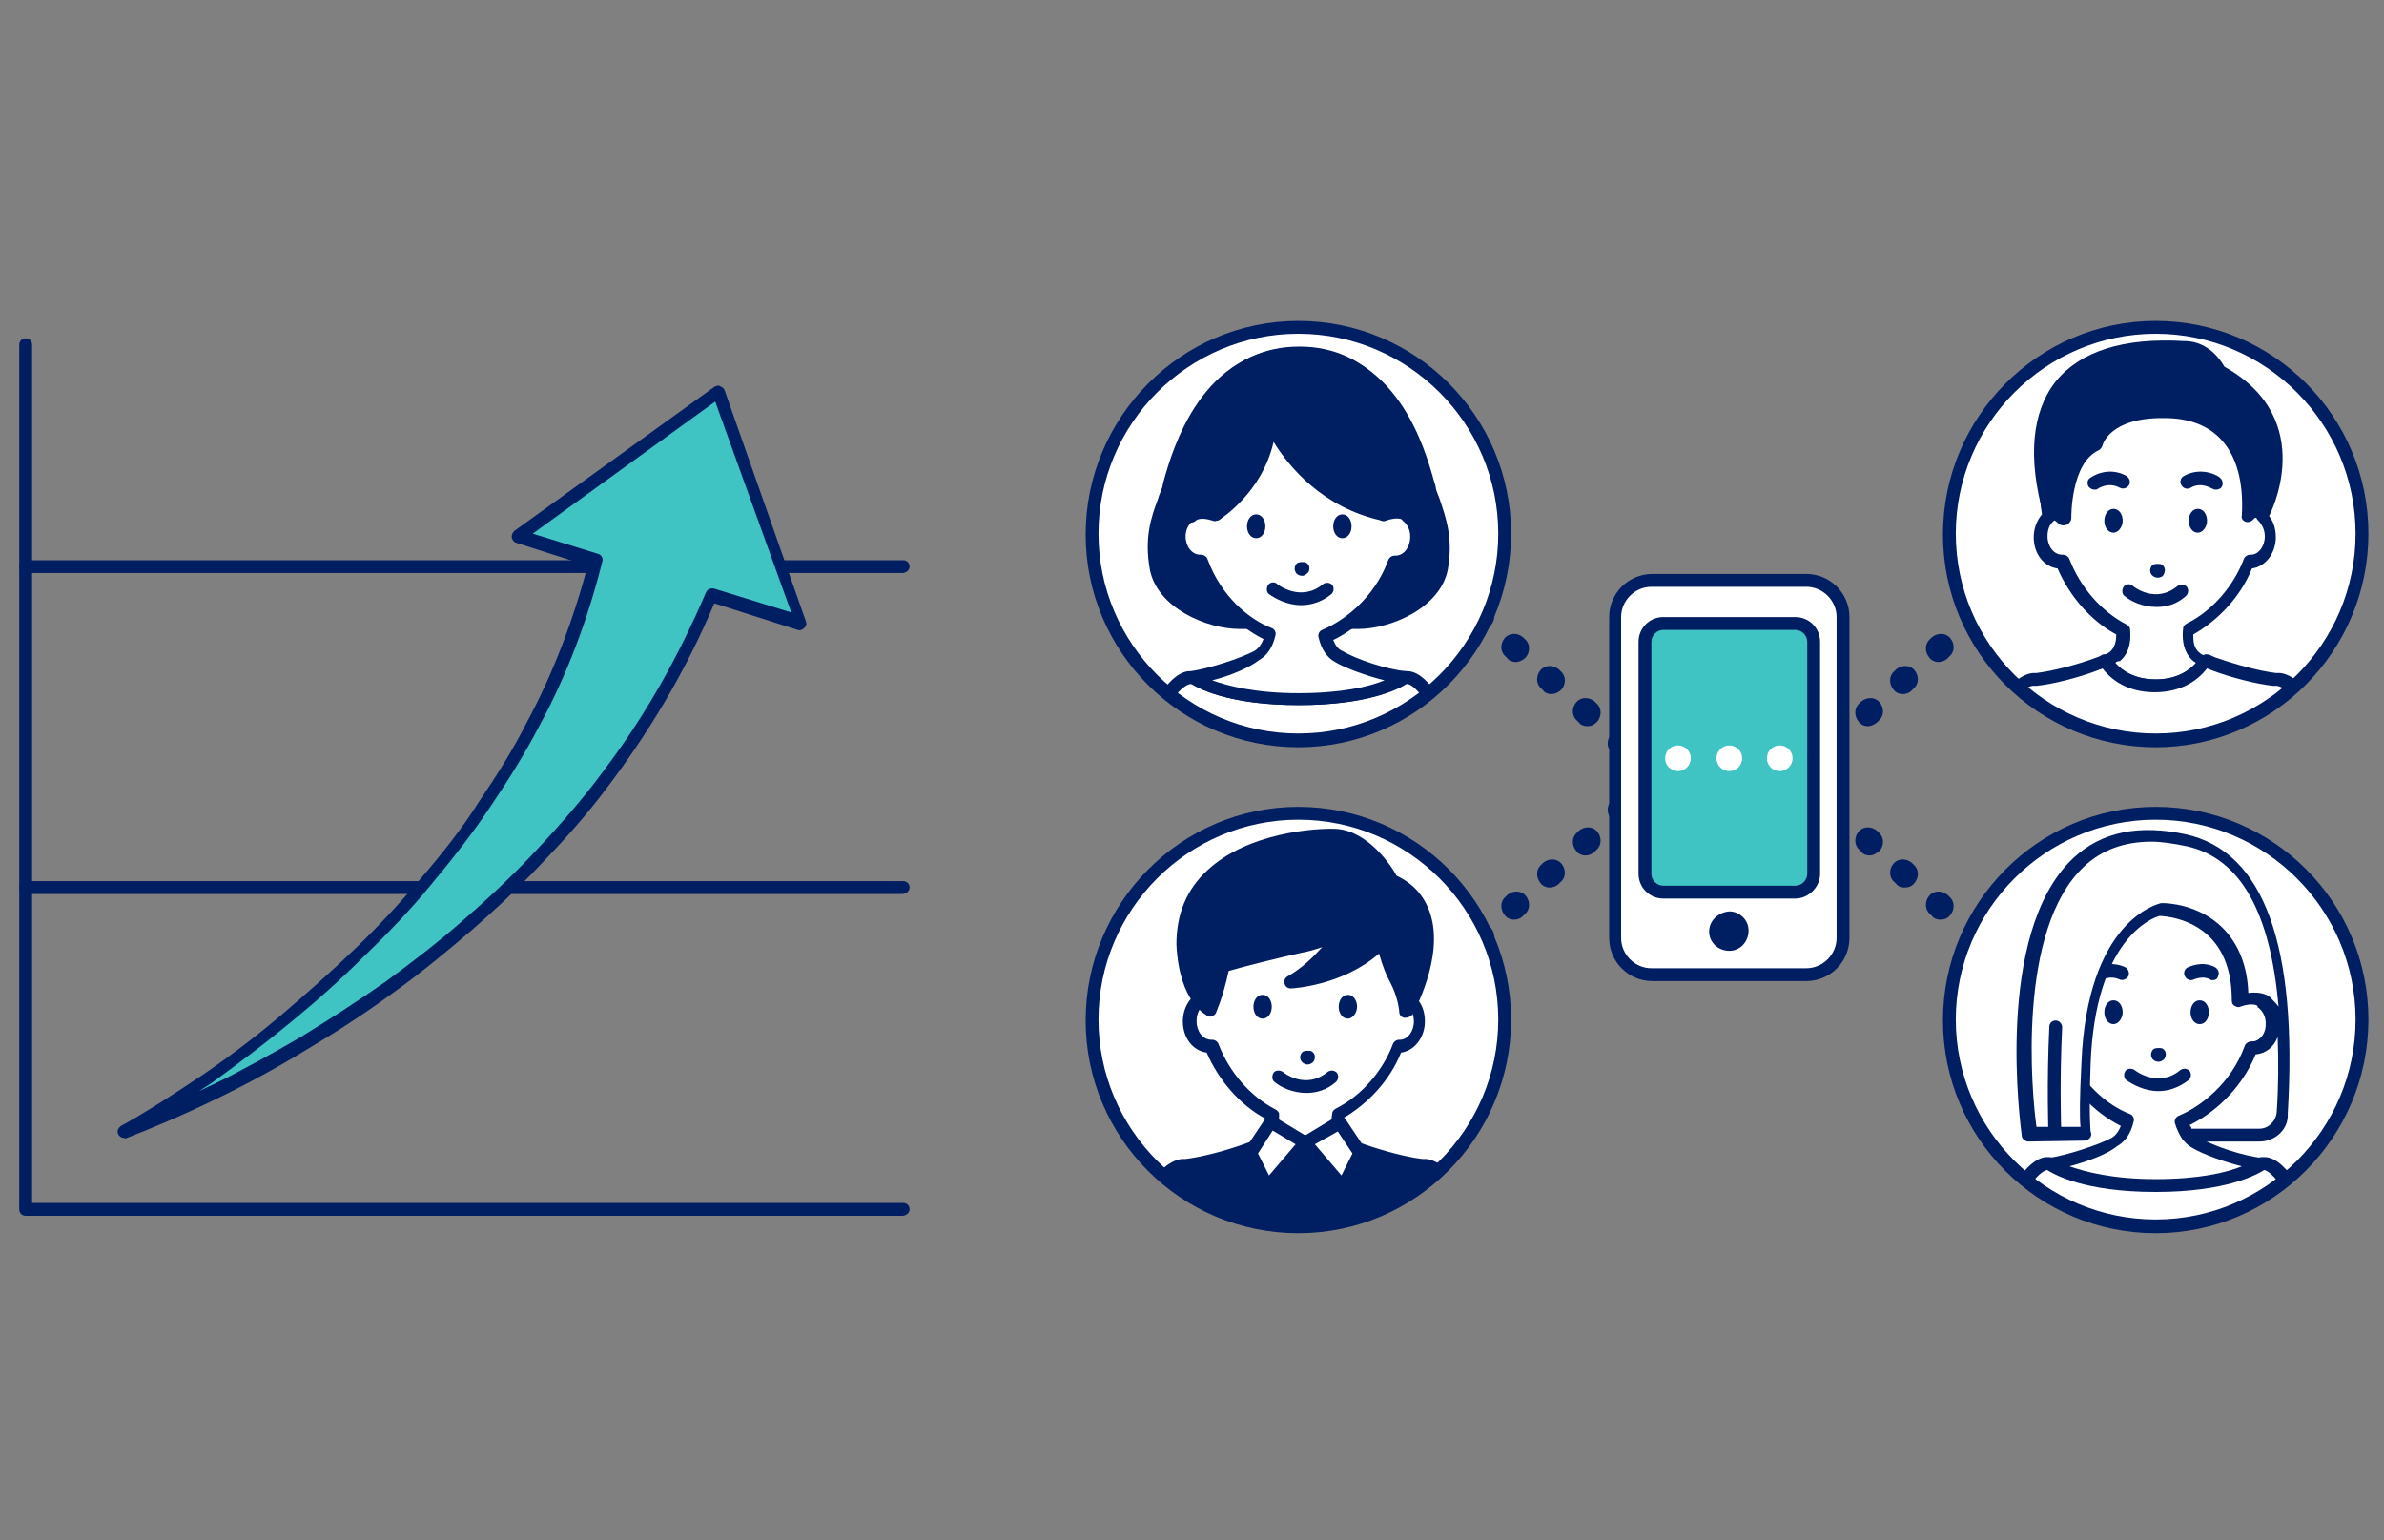
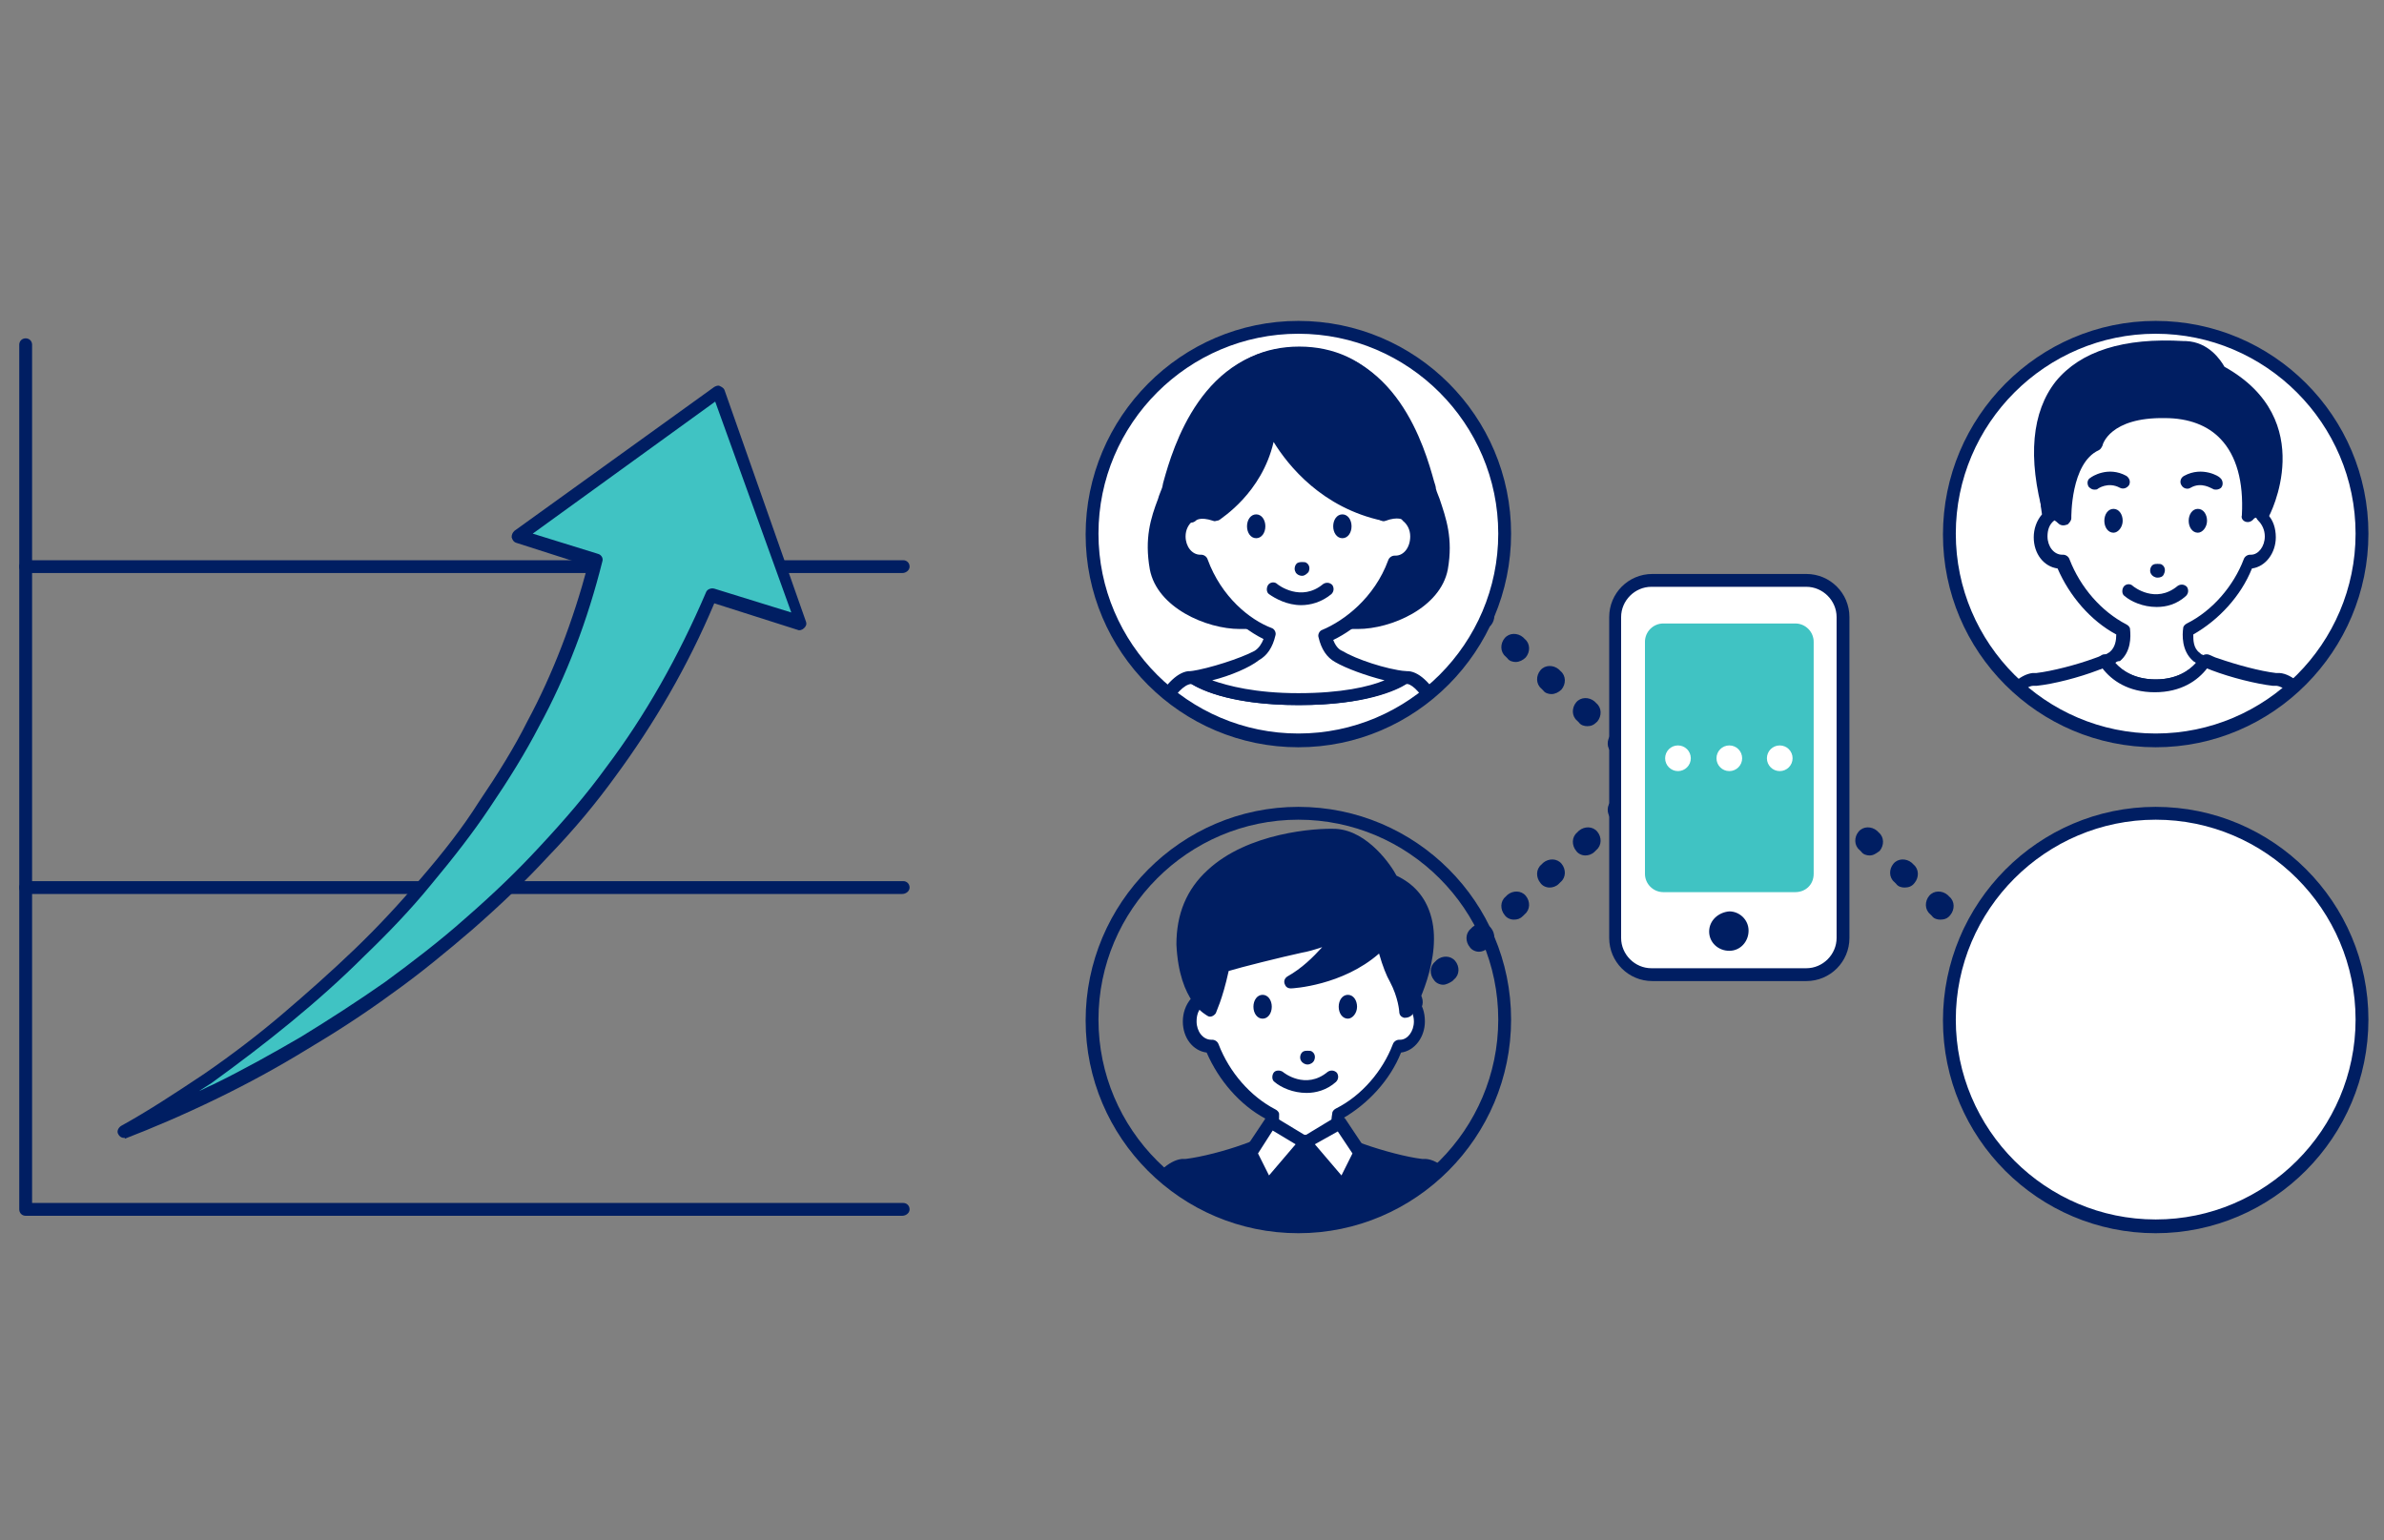
<svg xmlns="http://www.w3.org/2000/svg" xmlns:xlink="http://www.w3.org/1999/xlink" version="1.1" id="レイヤー_1" x="0px" y="0px" viewBox="0 0 260 168" style="enable-background:new 0 0 260 168;" xml:space="preserve">
  <rect x="0" y="0" width="260" height="168" fill="#808080" stroke="none" />
  <style type="text/css">
	.st0{fill:#001E62;}
	.st1{fill:#40C3C3;}
	.st2{fill:#FFFFFF;}
	.st3{clip-path:url(#SVGID_00000029041896607830803130000017238337021511212682_);}
	.st4{clip-path:url(#SVGID_00000005254793556935438910000016675047498051592085_);}
	.st5{clip-path:url(#SVGID_00000014602770717768869120000011874125014914861731_);}
	.st6{clip-path:url(#SVGID_00000134971439684305411470000013961952274302002575_);}
</style>
  <g>
    <g>
      <path class="st0" d="M98.4,132.6H2.8c-0.4,0-0.7-0.3-0.7-0.7V37.6c0-0.4,0.3-0.7,0.7-0.7s0.7,0.3,0.7,0.7v93.6h95    c0.4,0,0.7,0.3,0.7,0.7S98.8,132.6,98.4,132.6z" />
      <path class="st0" d="M98.4,62.5H2.8c-0.4,0-0.7-0.3-0.7-0.7s0.3-0.7,0.7-0.7h95.7c0.4,0,0.7,0.3,0.7,0.7S98.8,62.5,98.4,62.5z" />
      <path class="st0" d="M98.4,97.5H2.8c-0.4,0-0.7-0.3-0.7-0.7s0.3-0.7,0.7-0.7h95.7c0.4,0,0.7,0.3,0.7,0.7S98.8,97.5,98.4,97.5z" />
      <g>
        <path class="st1" d="M87.3,68l-8.9-25.3L56.6,58.4l8.5,2.6c-1.5,6.1-3.8,12.1-6.8,17.8c-1.6,3-3.4,6-5.4,8.9     c-1.9,2.9-4.1,5.7-6.4,8.3c-2.3,2.7-4.7,5.3-7.2,7.8c-2.5,2.5-5.2,4.9-8,7.2c-2.8,2.3-5.6,4.5-8.6,6.5c-3,2.1-6,4-9.2,5.8     c3.4-1.2,6.7-2.7,10-4.4c3.3-1.6,6.5-3.4,9.6-5.3c3.2-1.9,6.2-3.9,9.2-6.1c3-2.2,5.9-4.5,8.7-6.9c2.8-2.5,5.5-5,8.1-7.8     c2.6-2.8,5-5.7,7.3-8.7c4.4-5.8,8-12.3,10.9-19.2L87.3,68z" />
        <path class="st0" d="M13.5,124.1c-0.3,0-0.5-0.2-0.6-0.4c-0.2-0.3,0-0.7,0.3-0.9c2.9-1.6,5.8-3.5,9.1-5.7c2.9-2,5.8-4.2,8.5-6.5     c2.7-2.3,5.4-4.7,7.9-7.1c2.6-2.5,5-5.1,7.2-7.7c2.5-2.9,4.6-5.6,6.3-8.3c2.1-3.1,3.9-6,5.3-8.8c2.8-5.2,5-11,6.6-17l-7.8-2.5     c-0.3-0.1-0.4-0.3-0.5-0.6c0-0.3,0.1-0.5,0.3-0.7l21.8-15.7c0.2-0.1,0.4-0.2,0.6-0.1c0.2,0.1,0.4,0.2,0.5,0.4l8.9,25.3     c0.1,0.3,0,0.5-0.2,0.7s-0.5,0.3-0.7,0.2l-9.1-2.9C75,72.7,71.3,79,67.1,84.7c-2.1,2.9-4.5,5.8-7.4,8.8c-2.4,2.6-5,5.1-8.2,7.9     c-2.8,2.4-5.7,4.8-8.8,7c-3,2.2-6.1,4.2-9.3,6.1c-3.1,1.9-6.4,3.7-9.7,5.3c-3.7,1.8-7,3.2-10.1,4.4     C13.7,124.1,13.6,124.1,13.5,124.1z M58.1,58.2l7.1,2.2c0.4,0.1,0.6,0.5,0.5,0.8c-1.6,6.4-3.9,12.5-6.9,18     c-1.5,2.9-3.3,5.8-5.4,8.9c-1.8,2.7-3.9,5.4-6.4,8.4c-2.2,2.7-4.7,5.3-7.3,7.8c-2.5,2.5-5.2,4.9-8,7.2c-2.8,2.3-5.7,4.5-8.6,6.6     c-0.5,0.3-0.9,0.6-1.4,0.9c0.5-0.2,1-0.5,1.5-0.7c3.3-1.6,6.5-3.4,9.6-5.2c3.1-1.9,6.2-3.9,9.2-6c3-2.2,6-4.5,8.7-6.9     c3.1-2.7,5.7-5.2,8.1-7.8c2.8-3,5.2-5.8,7.3-8.7c4.3-5.7,7.9-12.1,10.9-19.1c0.1-0.3,0.5-0.5,0.9-0.4l8.4,2.6L78,43.8L58.1,58.2z     " />
      </g>
    </g>
    <g>
      <g>
        <g>
          <path class="st0" d="M153.6,110.8c-0.4,0-0.8-0.2-1-0.5c-0.5-0.6-0.5-1.5,0.1-2l0.1-0.1c0.6-0.5,1.5-0.5,2,0.1      c0.5,0.6,0.5,1.5-0.1,2l-0.1,0.1C154.3,110.7,154,110.8,153.6,110.8z" />
          <path class="st0" d="M157.4,107.4c-0.4,0-0.8-0.2-1-0.5c-0.5-0.6-0.5-1.5,0.1-2l0.2-0.2c0.6-0.5,1.5-0.5,2,0.1      c0.5,0.6,0.5,1.5-0.1,2l-0.2,0.2C158.1,107.2,157.7,107.4,157.4,107.4z M161.3,103.8c-0.4,0-0.8-0.2-1-0.5      c-0.5-0.6-0.5-1.5,0.1-2l0.2-0.2c0.6-0.5,1.5-0.5,2,0.1c0.5,0.6,0.5,1.5-0.1,2l-0.2,0.2C161.9,103.7,161.6,103.8,161.3,103.8z       M165.1,100.3c-0.4,0-0.8-0.2-1-0.5c-0.5-0.6-0.5-1.5,0.1-2l0.2-0.2c0.6-0.5,1.5-0.5,2,0.1c0.5,0.6,0.5,1.5-0.1,2l-0.2,0.2      C165.8,100.2,165.5,100.3,165.1,100.3z M169,96.8c-0.4,0-0.8-0.2-1-0.5c-0.5-0.6-0.5-1.5,0.1-2l0.2-0.2c0.6-0.5,1.5-0.5,2,0.1      c0.5,0.6,0.5,1.5-0.1,2l-0.2,0.2C169.7,96.7,169.3,96.8,169,96.8z M172.9,93.3c-0.4,0-0.8-0.2-1-0.5c-0.5-0.6-0.5-1.5,0.1-2      l0.2-0.2c0.6-0.5,1.5-0.5,2,0.1c0.5,0.6,0.5,1.5-0.1,2l-0.2,0.2C173.6,93.2,173.2,93.3,172.9,93.3z M176.7,89.8      c-0.4,0-0.8-0.2-1-0.5c-0.5-0.6-0.5-1.5,0.1-2l0.2-0.2c0.6-0.5,1.5-0.5,2,0.1c0.5,0.6,0.5,1.5-0.1,2l-0.2,0.2      C177.4,89.7,177.1,89.8,176.7,89.8z" />
          <path class="st0" d="M180.6,86.3c-0.4,0-0.8-0.2-1-0.5c-0.3-0.3-0.4-0.7-0.4-1c0-0.4,0.1-0.7,0.4-1c0.5-0.6,1.4-0.6,2-0.1      l0.1,0.1c0.3,0.3,0.5,0.6,0.5,1s-0.2,0.8-0.5,1l-0.1,0.1C181.3,86.1,180.9,86.3,180.6,86.3z" />
          <path class="st0" d="M176.9,82.7c-0.3,0-0.7-0.1-0.9-0.4l-0.2-0.2c-0.6-0.5-0.6-1.4-0.1-2c0.5-0.6,1.4-0.6,2-0.1l0.2,0.2      c0.6,0.5,0.6,1.4,0.1,2C177.7,82.6,177.3,82.7,176.9,82.7z M173.1,79.2c-0.3,0-0.7-0.1-0.9-0.4l-0.2-0.2c-0.6-0.5-0.6-1.4-0.1-2      c0.5-0.6,1.4-0.6,2-0.1l0.2,0.2c0.6,0.5,0.6,1.4,0.1,2C173.8,79.1,173.5,79.2,173.1,79.2z M169.2,75.7c-0.3,0-0.7-0.1-0.9-0.4      l-0.2-0.2c-0.6-0.5-0.6-1.4-0.1-2c0.5-0.6,1.4-0.6,2-0.1l0.2,0.2c0.6,0.5,0.6,1.4,0.1,2C170,75.5,169.6,75.7,169.2,75.7z       M165.3,72.2c-0.3,0-0.7-0.1-0.9-0.4l-0.2-0.2c-0.6-0.5-0.6-1.4-0.1-2c0.5-0.6,1.4-0.6,2-0.1l0.2,0.2c0.6,0.5,0.6,1.4,0.1,2      C166.1,72,165.7,72.2,165.3,72.2z M161.5,68.7c-0.3,0-0.7-0.1-0.9-0.4l-0.2-0.2c-0.6-0.5-0.6-1.4-0.1-2c0.5-0.6,1.4-0.6,2-0.1      l0.2,0.2c0.6,0.5,0.6,1.4,0.1,2C162.2,68.5,161.9,68.7,161.5,68.7z M157.6,65.1c-0.3,0-0.7-0.1-0.9-0.4l-0.2-0.2      c-0.6-0.5-0.6-1.4-0.1-2c0.5-0.6,1.4-0.6,2-0.1l0.2,0.2c0.6,0.5,0.6,1.4,0.1,2C158.4,65,158,65.1,157.6,65.1z" />
          <path class="st0" d="M153.7,61.6c-0.3,0-0.7-0.1-0.9-0.4l-0.1-0.1c-0.6-0.5-0.6-1.4-0.1-2c0.5-0.6,1.4-0.6,2-0.1l0.1,0.1      c0.6,0.5,0.6,1.4,0.1,2C154.5,61.5,154.1,61.6,153.7,61.6z" />
        </g>
        <g>
          <path class="st0" d="M223.1,110.8c-0.3,0-0.7-0.1-0.9-0.4l-0.1-0.1c-0.6-0.5-0.6-1.4-0.1-2c0.5-0.6,1.4-0.6,2-0.1l0.1,0.1      c0.6,0.5,0.6,1.4,0.1,2C223.9,110.6,223.5,110.8,223.1,110.8z" />
          <path class="st0" d="M219.3,107.4c-0.3,0-0.7-0.1-0.9-0.4l-0.2-0.2c-0.6-0.5-0.6-1.4-0.1-2c0.5-0.6,1.4-0.6,2-0.1l0.2,0.2      c0.6,0.5,0.6,1.4,0.1,2C220.1,107.2,219.7,107.4,219.3,107.4z M215.5,103.8c-0.3,0-0.7-0.1-0.9-0.4l-0.2-0.2      c-0.6-0.5-0.6-1.4-0.1-2c0.5-0.6,1.4-0.6,2-0.1l0.2,0.2c0.6,0.5,0.6,1.4,0.1,2C216.2,103.7,215.9,103.8,215.5,103.8z       M211.6,100.3c-0.3,0-0.7-0.1-0.9-0.4l-0.2-0.2c-0.6-0.5-0.6-1.4-0.1-2c0.5-0.6,1.4-0.6,2-0.1l0.2,0.2c0.6,0.5,0.6,1.4,0.1,2      C212.4,100.2,212,100.3,211.6,100.3z M207.7,96.8c-0.3,0-0.7-0.1-0.9-0.4l-0.2-0.2c-0.6-0.5-0.6-1.4-0.1-2      c0.5-0.6,1.4-0.6,2-0.1l0.2,0.2c0.6,0.5,0.6,1.4,0.1,2C208.5,96.7,208.1,96.8,207.7,96.8z M203.9,93.3c-0.3,0-0.7-0.1-0.9-0.4      l-0.2-0.2c-0.6-0.5-0.6-1.4-0.1-2c0.5-0.6,1.4-0.6,2-0.1l0.2,0.2c0.6,0.5,0.6,1.4,0.1,2C204.6,93.1,204.3,93.3,203.9,93.3z       M200,89.8c-0.3,0-0.7-0.1-0.9-0.4l-0.2-0.2c-0.6-0.5-0.6-1.4-0.1-2c0.5-0.6,1.4-0.6,2-0.1l0.2,0.2c0.6,0.5,0.6,1.4,0.1,2      C200.8,89.6,200.4,89.8,200,89.8z" />
          <path class="st0" d="M196.1,86.3c-0.3,0-0.7-0.1-0.9-0.4l-0.1-0.1c-0.3-0.3-0.5-0.6-0.5-1s0.2-0.8,0.5-1l0.1-0.1      c0.6-0.5,1.5-0.5,2,0.1c0.3,0.3,0.4,0.7,0.4,1c0,0.4-0.1,0.7-0.4,1C196.9,86.1,196.5,86.3,196.1,86.3z" />
-           <path class="st0" d="M199.8,82.7c-0.4,0-0.8-0.2-1-0.5c-0.5-0.6-0.5-1.5,0.1-2l0.2-0.2c0.6-0.5,1.5-0.5,2,0.1      c0.5,0.6,0.5,1.5-0.1,2l-0.2,0.2C200.5,82.6,200.1,82.7,199.8,82.7z M203.7,79.2c-0.4,0-0.8-0.2-1-0.5c-0.5-0.6-0.5-1.5,0.1-2      l0.2-0.2c0.6-0.5,1.5-0.5,2,0.1c0.5,0.6,0.5,1.5-0.1,2l-0.2,0.2C204.3,79.1,204,79.2,203.7,79.2z M207.5,75.7      c-0.4,0-0.8-0.2-1-0.5c-0.5-0.6-0.5-1.5,0.1-2l0.2-0.2c0.6-0.5,1.5-0.5,2,0.1c0.5,0.6,0.5,1.5-0.1,2l-0.2,0.2      C208.2,75.6,207.9,75.7,207.5,75.7z M211.4,72.2c-0.4,0-0.8-0.2-1-0.5c-0.5-0.6-0.5-1.5,0.1-2l0.2-0.2c0.6-0.5,1.5-0.5,2,0.1      c0.5,0.6,0.5,1.5-0.1,2l-0.2,0.2C212.1,72.1,211.7,72.2,211.4,72.2z M215.3,68.7c-0.4,0-0.8-0.2-1-0.5c-0.5-0.6-0.5-1.5,0.1-2      l0.2-0.2c0.6-0.5,1.5-0.5,2,0.1c0.5,0.6,0.5,1.5-0.1,2l-0.2,0.2C215.9,68.5,215.6,68.7,215.3,68.7z M219.1,65.1      c-0.4,0-0.8-0.2-1-0.5c-0.5-0.6-0.5-1.5,0.1-2l0.2-0.2c0.6-0.5,1.5-0.5,2,0.1s0.5,1.5-0.1,2l-0.2,0.2      C219.8,65,219.5,65.1,219.1,65.1z" />
          <path class="st0" d="M223,61.6c-0.4,0-0.8-0.2-1-0.5c-0.5-0.6-0.5-1.5,0.1-2l0.1-0.1c0.6-0.5,1.5-0.5,2,0.1      c0.5,0.6,0.5,1.5-0.1,2l-0.1,0.1C223.7,61.5,223.3,61.6,223,61.6z" />
        </g>
      </g>
      <g>
        <g>
          <path class="st2" d="M197,106.3h-16.8c-2.2,0-4-1.8-4-4v-35c0-2.2,1.8-4,4-4H197c2.2,0,4,1.8,4,4v35      C201,104.5,199.2,106.3,197,106.3z" />
          <path class="st0" d="M197,107h-16.8c-2.6,0-4.7-2.1-4.7-4.7v-35c0-2.6,2.1-4.7,4.7-4.7H197c2.6,0,4.7,2.1,4.7,4.7v35      C201.7,104.9,199.6,107,197,107z M180.1,64c-1.8,0-3.3,1.5-3.3,3.3v35c0,1.8,1.5,3.3,3.3,3.3H197c1.8,0,3.3-1.5,3.3-3.3v-35      c0-1.8-1.5-3.3-3.3-3.3H180.1z" />
        </g>
        <path id="パス_1356_00000078021081029534098810000000997257429126538426_" class="st0" d="M186.4,101.6c0,1.2,1,2.1,2.2,2.1     c1.2,0,2.1-1,2.1-2.2c0-1.2-1-2.1-2.1-2.1C187.4,99.5,186.4,100.4,186.4,101.6z" />
        <g>
          <path class="st1" d="M195.8,97.3h-14.4c-1.1,0-2-0.9-2-2V70c0-1.1,0.9-2,2-2h14.4c1.1,0,2,0.9,2,2v25.3      C197.8,96.5,196.9,97.3,195.8,97.3z" />
-           <path class="st0" d="M195.8,98h-14.4c-1.5,0-2.7-1.2-2.7-2.7V70c0-1.5,1.2-2.7,2.7-2.7h14.4c1.5,0,2.7,1.2,2.7,2.7v25.3      C198.5,96.8,197.2,98,195.8,98z M181.4,68.7c-0.7,0-1.3,0.6-1.3,1.3v25.3c0,0.7,0.6,1.3,1.3,1.3h14.4c0.7,0,1.3-0.6,1.3-1.3V70      c0-0.7-0.6-1.3-1.3-1.3H181.4z" />
-         </g>
-       </g>
-       <g>
-         <g>
-           <circle class="st2" cx="141.6" cy="111.3" r="22.5" />
+         </g>
+       </g>
+       <g>
+         <g>
          <path class="st0" d="M141.6,134.5c-12.8,0-23.2-10.4-23.2-23.2S128.8,88,141.6,88s23.2,10.4,23.2,23.2S154.4,134.5,141.6,134.5z       M141.6,89.4c-12,0-21.8,9.8-21.8,21.8s9.8,21.8,21.8,21.8s21.8-9.8,21.8-21.8S153.6,89.4,141.6,89.4z" />
          <g>
            <defs>
              <circle id="SVGID_1_" cx="141.6" cy="111.3" r="22.5" />
            </defs>
            <clipPath id="SVGID_00000143616180409686046550000004607798413066583682_">
              <use xlink:href="#SVGID_1_" style="overflow:visible;" />
            </clipPath>
            <g style="clip-path:url(#SVGID_00000143616180409686046550000004607798413066583682_);">
              <g>
                <path class="st2" d="M153.9,109.2c1.4-7-1.7-14.7-11.6-14.7c-9.9,0-13,7.8-11.6,14.7c-0.6,0.5-1,1.3-1,2.2         c0,1.5,1,2.7,2.3,2.7c0,0,0.1,0,0.1,0c1.3,3.5,4,6.2,6.6,7.5c0.1,0.7,0.1,2.1-0.9,2.9h9c-1-0.9-1-2.3-0.9-3         c2.6-1.3,5.3-3.9,6.6-7.4c0,0,0.1,0,0.1,0c1.3,0,2.3-1.2,2.3-2.7C155,110.5,154.6,109.7,153.9,109.2z" />
                <path class="st0" d="M146.8,125.2h-9c-0.3,0-0.6-0.2-0.7-0.5c-0.1-0.3,0-0.6,0.2-0.8c0.6-0.5,0.7-1.3,0.7-1.9         c-2.8-1.5-5.1-4.2-6.4-7.2c-1.5-0.2-2.6-1.6-2.6-3.4c0-0.9,0.3-1.8,0.9-2.5c-0.7-4.3,0.1-8.3,2.4-11.1         c2.2-2.7,5.7-4.1,9.9-4.1c4.3,0,7.7,1.4,9.9,4.1c2.3,2.8,3.2,6.8,2.4,11.1c0.6,0.6,0.9,1.5,0.9,2.5c0,1.7-1.1,3.2-2.6,3.4         c-1.2,3-3.6,5.6-6.4,7.2c0,0.6,0,1.5,0.7,2c0.2,0.2,0.3,0.5,0.2,0.8C147.4,125,147.1,125.2,146.8,125.2z M139.2,123.8h6.3         c-0.4-0.9-0.3-1.9-0.2-2.4c0-0.2,0.2-0.4,0.4-0.5c2.8-1.4,5.1-4.1,6.2-7c0.1-0.3,0.4-0.5,0.7-0.5c0,0,0.1,0,0.1,0         c0.8,0,1.5-0.9,1.5-2c0-0.7-0.3-1.3-0.7-1.7c-0.2-0.2-0.3-0.4-0.3-0.7c0.8-4,0-7.7-2.1-10.3c-1.9-2.4-5-3.6-8.8-3.6         s-6.9,1.2-8.8,3.6c-2.1,2.6-2.9,6.3-2.1,10.3c0.1,0.3,0,0.5-0.2,0.7c-0.5,0.4-0.7,1-0.7,1.7c0,1.1,0.7,2,1.6,2c0,0,0,0,0.1,0         c0.3,0,0.6,0.2,0.7,0.5c1.2,3.1,3.5,5.7,6.2,7.1c0.2,0.1,0.4,0.3,0.4,0.5C139.5,122.1,139.5,123,139.2,123.8z" />
              </g>
              <g>
                <g>
                  <ellipse class="st0" cx="137.7" cy="109.8" rx="0.6" ry="0.9" />
                  <path class="st0" d="M137.7,111.1c-0.6,0-1-0.6-1-1.3s0.4-1.3,1-1.3s1,0.6,1,1.3S138.3,111.1,137.7,111.1z M137.7,109.3          c-0.1,0-0.2,0.2-0.2,0.5s0.2,0.5,0.2,0.5c0.1,0,0.2-0.2,0.2-0.5S137.8,109.3,137.7,109.3z" />
                </g>
                <g>
                  <ellipse class="st0" cx="147" cy="109.8" rx="0.6" ry="0.9" />
                  <path class="st0" d="M147,111.1c-0.6,0-1-0.6-1-1.3s0.4-1.3,1-1.3c0.6,0,1,0.6,1,1.3S147.5,111.1,147,111.1z M147,109.3          c-0.1,0-0.2,0.2-0.2,0.5s0.2,0.5,0.2,0.5c0.1,0,0.2-0.2,0.2-0.5S147,109.3,147,109.3z" />
                </g>
              </g>
              <path class="st0" d="M142.5,119.2c-1.5,0-2.8-0.6-3.5-1.2c-0.3-0.2-0.3-0.7-0.1-1c0.2-0.3,0.7-0.3,1-0.1c0.1,0.1,2.5,2,4.9,0        c0.3-0.2,0.7-0.2,1,0.1c0.2,0.3,0.2,0.7-0.1,1C144.7,118.9,143.5,119.2,142.5,119.2z" />
              <g>
                <path class="st0" d="M142.7,115.3c0,0-0.1,0.1-0.1,0.1c-0.1,0-0.1-0.1-0.1-0.1" />
                <path class="st0" d="M142.6,116.1c-0.3,0-0.6-0.2-0.7-0.4c-0.2-0.3-0.1-0.8,0.2-1c0.2-0.1,0.3-0.1,0.5-0.1         c0.2,0,0.4,0,0.5,0.1c0.3,0.2,0.4,0.6,0.2,1C143.2,115.9,142.9,116.1,142.6,116.1z" />
              </g>
              <g>
                <path class="st0" d="M151.6,96c0,0-2.6-4.6-6.2-4.9c-3.6-0.3-16.7,1.2-16.7,11.8c0.3,6.1,2.9,7.2,2.9,7.2s0.7-1.4,1.5-4.8         c0,0,5.7-1.5,8.5-2.1c1.1-0.2,2.7-0.8,4.2-1.3c-0.9,1.5-2.6,3.7-5.3,5.2c0,0,6.2-0.3,10-4.4c0.4,1.4,0.9,3.1,1.5,4.1         c1.1,1.8,1.1,3.5,1.1,3.5S159.3,99.6,151.6,96z" />
                <path class="st0" d="M153.3,111c-0.1,0-0.1,0-0.2,0c-0.3-0.1-0.5-0.3-0.5-0.7c0,0-0.1-1.5-1-3.2c-0.4-0.7-0.8-1.7-1.2-3.1         c-4,3.5-9.4,3.8-9.6,3.8c-0.4,0-0.6-0.2-0.7-0.5c-0.1-0.3,0-0.6,0.3-0.8c1.6-0.9,2.8-2.1,3.8-3.2c-0.9,0.3-1.6,0.5-2.2,0.6         c-2.3,0.5-6.7,1.6-8,2c-0.7,3.2-1.4,4.5-1.4,4.6c-0.2,0.3-0.6,0.5-0.9,0.3c-0.1-0.1-3.1-1.4-3.4-7.8c0-3.3,1.1-6,3.4-8.1         c4.4-4.1,11.8-4.6,14-4.5c3.5,0.2,6.1,4.1,6.6,5.1c1.9,0.9,3.1,2.3,3.7,4.2c1.5,4.7-1.8,10.7-2,11         C153.8,110.9,153.5,111,153.3,111z M144.6,91.8c-3,0-8.7,0.9-12.2,4.1c-2,1.8-2.9,4.2-2.9,7c0.2,3.7,1.3,5.4,1.9,6.1         c0.3-0.7,0.7-2,1.1-3.9c0.1-0.3,0.2-0.5,0.5-0.5c0.1,0,5.8-1.5,8.5-2.1c0.9-0.2,2.3-0.6,4.1-1.3c0.3-0.1,0.6,0,0.8,0.2         c0.2,0.2,0.2,0.6,0,0.8c-0.7,1.1-1.7,2.4-3,3.6c2-0.5,4.7-1.6,6.6-3.7c0.2-0.2,0.4-0.3,0.7-0.2c0.2,0.1,0.4,0.2,0.5,0.5         c0.5,1.8,1,3.2,1.4,3.9c0.3,0.6,0.6,1.2,0.8,1.7c0.8-2,1.9-5.3,1-8c-0.5-1.5-1.6-2.7-3.2-3.4c-0.1-0.1-0.2-0.2-0.3-0.3         c0,0-2.5-4.3-5.6-4.5C145.2,91.8,144.9,91.8,144.6,91.8z" />
              </g>
              <g>
                <path class="st0" d="M155.7,127.1c-0.1,0-0.2,0-0.4,0c-1.8-0.2-4.5-0.9-6.5-1.6c-0.6-0.2-1.1-0.4-1.5-0.6         c-0.2-0.1-0.3-0.2-0.4-0.3h-9c-0.1,0.1-0.3,0.2-0.4,0.3c-0.4,0.2-0.9,0.4-1.5,0.6c-2,0.7-4.7,1.4-6.5,1.6c-0.1,0-0.3,0-0.4,0         c-2.3,0.2-5.5,5.6-5.5,8.6h17.9h1.8h17.9C161.1,132.7,158,127.3,155.7,127.1z" />
                <path class="st0" d="M161.1,136.4h-37.6c-0.4,0-0.7-0.3-0.7-0.7c0-3.1,3.2-9,6.1-9.3c0.1,0,0.2,0,0.4,0         c1.7-0.2,4.4-0.9,6.3-1.6c0.6-0.2,1.1-0.4,1.4-0.6c0.1-0.1,0.2-0.1,0.3-0.2c0.1-0.1,0.3-0.2,0.4-0.2h9c0.2,0,0.3,0.1,0.4,0.2         c0.1,0.1,0.2,0.2,0.3,0.2c0.4,0.2,0.8,0.4,1.4,0.6c2,0.7,4.6,1.4,6.3,1.6c0.1,0,0.2,0,0.4,0c2.9,0.2,6.1,6.2,6.1,9.3         C161.8,136.1,161.5,136.4,161.1,136.4z M124.3,135h36c-0.4-2.8-3.1-7-4.8-7.2h0c-0.1,0-0.3,0-0.4,0c-1.8-0.2-4.6-0.9-6.7-1.7         c-0.6-0.2-1.2-0.5-1.6-0.7c-0.1-0.1-0.2-0.1-0.3-0.2h-8.5c-0.1,0.1-0.2,0.1-0.3,0.2c-0.4,0.2-1,0.4-1.6,0.7         c-2.1,0.8-4.8,1.5-6.7,1.7c-0.1,0-0.3,0-0.4,0C127.4,128,124.7,132.1,124.3,135z" />
              </g>
              <g>
                <g>
                  <polygon class="st2" points="138.6,122.4 136.4,125.7 138.3,129.5 142.3,124.7         " />
                  <path class="st0" d="M138.3,130.2C138.2,130.2,138.2,130.2,138.3,130.2c-0.3,0-0.5-0.2-0.6-0.4l-1.9-3.8          c-0.1-0.2-0.1-0.5,0-0.7l2.2-3.3c0.2-0.3,0.6-0.4,1-0.2l3.8,2.3c0.2,0.1,0.3,0.3,0.3,0.5c0,0.2,0,0.4-0.2,0.6l-4.1,4.8          C138.7,130.1,138.5,130.2,138.3,130.2z M137.2,125.8l1.2,2.4l2.9-3.4l-2.5-1.5L137.2,125.8z" />
                </g>
                <g>
                  <polygon class="st2" points="146.1,122.4 148.3,125.7 146.4,129.5 142.3,124.7         " />
                  <path class="st0" d="M146.4,130.2c-0.2,0-0.4-0.1-0.5-0.2l-4.1-4.8c-0.1-0.2-0.2-0.4-0.2-0.6c0-0.2,0.2-0.4,0.3-0.5l3.8-2.3          c0.3-0.2,0.7-0.1,1,0.2l2.2,3.3c0.1,0.2,0.2,0.5,0,0.7l-1.9,3.8C146.9,130,146.7,130.2,146.4,130.2          C146.5,130.2,146.4,130.2,146.4,130.2z M143.4,124.8l2.9,3.4l1.2-2.4l-1.6-2.4L143.4,124.8z" />
                </g>
              </g>
            </g>
          </g>
        </g>
        <g>
          <circle class="st2" cx="141.6" cy="58.2" r="22.5" />
          <g>
            <defs>
              <circle id="SVGID_00000044858662383211017420000003918980932396981929_" cx="141.6" cy="58.2" r="22.5" />
            </defs>
            <clipPath id="SVGID_00000107590264773424071250000013669852930235126962_">
              <use xlink:href="#SVGID_00000044858662383211017420000003918980932396981929_" style="overflow:visible;" />
            </clipPath>
            <g style="clip-path:url(#SVGID_00000107590264773424071250000013669852930235126962_);">
              <g>
                <path class="st2" d="M153.5,73.9c-0.1,0-0.2,0-0.3,0c-0.6,0.4-3.8,2.4-11.6,2.4c-7.7,0-11-1.9-11.6-2.4c-0.1,0-0.2,0-0.3,0         c-2.1,0.2-4.9,5.7-4.9,8.8h33.6C158.4,79.6,155.6,74.1,153.5,73.9z" />
                <path class="st0" d="M158.4,83.4h-33.6c-0.4,0-0.7-0.3-0.7-0.7c0-3.1,2.8-9.2,5.5-9.5c0.1,0,0.2,0,0.3,0c0.2,0,0.3,0,0.5,0.1         c0.5,0.4,3.6,2.2,11.2,2.2c7.6,0,10.6-1.9,11.2-2.2c0.1-0.1,0.3-0.1,0.5-0.1c0.1,0,0.2,0,0.3,0c2.7,0.2,5.5,6.3,5.5,9.5         C159.1,83,158.8,83.4,158.4,83.4z M125.6,82h32.1c-0.4-3-2.9-7.2-4.2-7.4l0,0c0,0-0.1,0-0.1,0c-1.1,0.7-4.5,2.3-11.7,2.3         c-7.2,0-10.6-1.6-11.7-2.3c0,0-0.1,0-0.1,0C128.4,74.7,125.9,78.9,125.6,82z" />
              </g>
              <g>
                <path class="st0" d="M148.1,67.9c3.3,0,8.4-2.1,9.1-5.9c0.7-3.8-0.4-5.9-1.2-8.5c-0.8-2.5-3.3-14.9-14.3-14.9h-0.1         c-11,0-13.5,12.4-14.3,14.9c-0.8,2.5-1.9,4.7-1.2,8.5c0.7,3.8,5.8,5.9,9.1,5.9H148.1z" />
                <path class="st0" d="M148.1,68.6h-12.9c-3.6,0-9-2.3-9.8-6.5c-0.6-3.4,0.1-5.6,0.9-7.7c0.1-0.4,0.3-0.8,0.4-1.1         c0.1-0.2,0.1-0.5,0.2-0.8c1-3.6,4.2-14.6,14.7-14.6c10.7,0,13.8,11,14.8,14.6c0.1,0.3,0.2,0.6,0.2,0.8         c0.1,0.4,0.3,0.8,0.4,1.1c0.7,2.1,1.5,4.3,0.9,7.7C157.1,66.3,151.7,68.6,148.1,68.6z M141.7,39.3c-9.6,0-12.4,9.9-13.5,13.6         c-0.1,0.3-0.2,0.6-0.2,0.8c-0.1,0.4-0.3,0.8-0.4,1.2c-0.7,2-1.4,3.9-0.8,7c0.6,3.3,5.3,5.4,8.4,5.4h12.9c3.1,0,7.8-2,8.4-5.4         c0.6-3-0.1-4.9-0.8-7c-0.1-0.4-0.3-0.8-0.4-1.2c-0.1-0.2-0.2-0.5-0.2-0.8C154,49.1,151.2,39.3,141.7,39.3z" />
              </g>
              <g>
                <path class="st2" d="M152.1,61.3c0,0,0.1,0,0.1,0c1.3,0,2.3-1.2,2.3-2.8c0-0.9-0.4-1.8-1-2.3c1.4-7.1-1.8-17.7-11.8-17.7         c-10.1,0-13.3,10.6-11.8,17.7c-0.6,0.5-1,1.3-1,2.3c0,1.5,1,2.8,2.3,2.8c0,0,0.1,0,0.1,0c1.5,3.9,4.5,6.7,7.4,7.9         c-0.2,0.8-0.6,1.8-1.5,2.3c-1.6,0.9-5.1,2.1-7.2,2.3c0.6,0.4,3.8,2.4,11.6,2.4c7.7,0,11-1.9,11.6-2.4         c-2.1-0.3-5.6-1.4-7.2-2.3c-0.9-0.5-1.3-1.4-1.5-2.2C147.4,68.1,150.6,65.3,152.1,61.3z" />
                <path class="st0" d="M141.6,76.9c-7.8,0-11.1-1.9-12-2.5c-0.2-0.2-0.4-0.5-0.3-0.7c0.1-0.3,0.3-0.5,0.6-0.5         c2-0.3,5.4-1.4,6.9-2.2c0.5-0.3,0.8-0.8,1-1.3c-3-1.5-5.6-4.3-7-7.6c-1.5-0.2-2.7-1.7-2.7-3.4c0-1,0.4-1.9,1-2.5         c-0.9-5,0.4-10.4,3.3-13.9c2.3-2.8,5.5-4.3,9.3-4.3s7,1.5,9.3,4.3c2.9,3.5,4.1,8.9,3.3,13.9c0.6,0.6,1,1.6,1,2.5         c0,1.8-1.2,3.2-2.7,3.4c-1.6,3.9-4.7,6.5-7.2,7.7c0.2,0.5,0.5,1,1,1.2c1.5,0.9,4.8,2,6.9,2.2c0.3,0,0.5,0.2,0.6,0.5         c0.1,0.3,0,0.6-0.3,0.7C152.7,75,149.4,76.9,141.6,76.9z M132.2,74.2c1.7,0.6,4.7,1.4,9.4,1.4c4.7,0,7.7-0.7,9.4-1.4         c-2-0.5-4.2-1.3-5.4-2c-0.9-0.5-1.5-1.4-1.8-2.7c-0.1-0.3,0.1-0.7,0.4-0.8c2.4-1,5.7-3.5,7.2-7.6c0.1-0.3,0.4-0.5,0.7-0.5         c0,0,0.1,0,0.1,0c0.9,0,1.6-0.9,1.6-2.1c0-0.7-0.3-1.3-0.8-1.7c-0.2-0.2-0.3-0.4-0.2-0.7c0.8-3.9,0.2-9.4-2.9-13.1         c-2-2.5-4.8-3.8-8.3-3.8s-6.2,1.3-8.3,3.8c-3.1,3.7-3.7,9.3-2.9,13.1c0.1,0.3,0,0.5-0.3,0.7c-0.5,0.4-0.8,1-0.8,1.7         c0,1.1,0.7,2,1.6,2c0,0,0,0,0.1,0c0.3,0,0.6,0.2,0.7,0.5c1.5,4.1,4.6,6.6,7,7.5c0.3,0.1,0.5,0.5,0.4,0.8         c-0.3,1.3-0.9,2.2-1.8,2.7C136.3,72.8,134.2,73.7,132.2,74.2z" />
              </g>
              <g>
                <path class="st0" d="M141.7,38.6c-10.1,0-13.3,10.6-11.8,17.7c0,0,0.6-0.9,2.7-0.2c0,0-0.5-11.6,9.2-11.6s9.2,11.6,9.2,11.6         c2.1-0.7,2.7,0.2,2.7,0.2C155,49.2,151.8,38.6,141.7,38.6z" />
                <path class="st0" d="M129.9,57c0,0-0.1,0-0.2,0c-0.3-0.1-0.5-0.3-0.5-0.6c-1-5.1,0.2-10.7,3.2-14.3c2.3-2.8,5.5-4.3,9.3-4.3         s7,1.5,9.3,4.3c2.9,3.6,4.2,9.2,3.2,14.3c-0.1,0.3-0.3,0.5-0.5,0.6c-0.3,0.1-0.6-0.1-0.7-0.3c0,0,0,0,0,0         c0,0-0.5-0.4-1.9,0.1c-0.2,0.1-0.5,0-0.6-0.1c-0.2-0.1-0.3-0.4-0.3-0.6c0-0.1,0.2-5.5-2.8-8.7c-1.4-1.5-3.3-2.2-5.7-2.2         s-4.3,0.7-5.7,2.2c-3,3.1-2.8,8.6-2.8,8.7c0,0.2-0.1,0.4-0.3,0.6c-0.2,0.1-0.4,0.2-0.6,0.1c-1.5-0.5-1.9,0-1.9,0         C130.3,56.9,130.1,57,129.9,57z M141.7,39.3c-3.4,0-6.2,1.3-8.3,3.8c-2.8,3.4-3.6,8.4-3.1,12.2c0.4-0.1,0.8-0.1,1.5,0         c0.1-1.8,0.5-6,3.2-8.8c1.7-1.7,3.9-2.6,6.7-2.6c2.8,0,5,0.9,6.7,2.6c2.7,2.8,3.1,6.9,3.2,8.8c0.6-0.1,1.1-0.1,1.5,0         c0.5-3.8-0.2-8.8-3.1-12.2C147.9,40.5,145.1,39.3,141.7,39.3z" />
              </g>
              <g>
                <g>
                  <ellipse class="st0" cx="137" cy="57.4" rx="0.6" ry="0.9" />
                  <path class="st0" d="M137,58.7c-0.6,0-1-0.6-1-1.3s0.4-1.3,1-1.3c0.6,0,1,0.6,1,1.3S137.6,58.7,137,58.7z M137,56.9          c-0.1,0-0.3,0.2-0.3,0.5c0,0.3,0.2,0.5,0.3,0.5c0.1,0,0.3-0.2,0.3-0.5C137.3,57.1,137.1,56.9,137,56.9z" />
                </g>
                <g>
                  <ellipse class="st0" cx="146.4" cy="57.4" rx="0.6" ry="0.9" />
                  <path class="st0" d="M146.4,58.7c-0.6,0-1-0.6-1-1.3s0.4-1.3,1-1.3c0.6,0,1,0.6,1,1.3S147,58.7,146.4,58.7z M146.4,56.9          c-0.1,0-0.3,0.2-0.3,0.5c0,0.3,0.2,0.5,0.3,0.5c0.1,0,0.3-0.2,0.3-0.5C146.7,57.1,146.5,56.9,146.4,56.9z" />
                </g>
              </g>
              <path class="st0" d="M141.9,66c-1.5,0-2.8-0.7-3.5-1.2c-0.3-0.2-0.3-0.7-0.1-1c0.2-0.3,0.7-0.4,1-0.1c0.1,0.1,2.6,2,5,0        c0.3-0.2,0.7-0.2,1,0.1c0.2,0.3,0.2,0.7-0.1,1C144.1,65.7,142.9,66,141.9,66z" />
              <g>
                <path class="st0" d="M132.5,56.1c0,0,5.3-3.3,5.9-10c0,0,3.6,8.1,12.4,10c0,0,3-4,2.8-4.3c-0.2-0.3-3-6.3-4.1-7.2         s-7-2.2-7.7-2.2s-6.6,0.2-6.9,0.8c-0.3,0.7-1.7,3.9-1.8,4.6c-0.2,0.7-1.9,3.7-1.7,4C131.8,52.2,132.5,56.1,132.5,56.1z" />
                <path class="st0" d="M150.9,56.8c0,0-0.1,0-0.1,0c-6.6-1.4-10.3-6-11.9-8.6c-1.3,5.6-5.7,8.3-5.9,8.5c-0.2,0.1-0.4,0.1-0.7,0         c-0.2-0.1-0.4-0.3-0.4-0.5c-0.3-1.7-0.8-3.7-0.9-4c-0.4-0.5-0.1-1.1,0.9-3.1c0.3-0.5,0.6-1.2,0.6-1.4         c0.2-0.8,1.6-4.1,1.9-4.7c0.6-1.1,5.9-1.2,7.5-1.2c0.8,0,6.9,1.3,8.1,2.3c0.7,0.6,2.1,3.1,4.2,7.2l0.1,0.2         c0.2,0.4,0.4,0.7-2.9,5.1C151.3,56.7,151.1,56.8,150.9,56.8z M138.4,45.4c0.3,0,0.5,0.2,0.6,0.4c0,0.1,3.4,7.5,11.5,9.5         c1-1.4,2.1-2.9,2.4-3.5c-2.1-4.4-3.4-6.3-3.8-6.7c-0.9-0.7-6.5-2-7.2-2c-1.5,0-5.5,0.2-6.3,0.6c-0.4,0.9-1.6,3.7-1.7,4.3         c-0.1,0.3-0.3,0.8-0.7,1.7c-0.3,0.6-0.8,1.6-0.9,2c0.1,0.3,0.4,1.1,0.8,3.2c1.5-1.2,4.3-4.2,4.7-8.8c0-0.3,0.3-0.6,0.6-0.6         C138.4,45.4,138.4,45.4,138.4,45.4z M153.1,52C153.1,52,153.1,52,153.1,52L153.1,52z M153,51.7L153,51.7L153,51.7z          M135.5,43.7L135.5,43.7L135.5,43.7z" />
              </g>
              <g>
                <path class="st0" d="M142.1,62c0,0-0.1,0.1-0.2,0.1s-0.2-0.1-0.2-0.1" />
                <path class="st0" d="M142,62.8c-0.4,0-0.7-0.3-0.7-0.4c-0.2-0.3-0.1-0.8,0.2-1c0.2-0.1,0.4-0.1,0.5-0.1c0.2,0,0.4,0,0.5,0.1         c0.3,0.2,0.4,0.6,0.2,1C142.5,62.6,142.3,62.8,142,62.8z" />
              </g>
            </g>
          </g>
          <path class="st0" d="M141.6,81.5c-12.8,0-23.2-10.4-23.2-23.2S128.8,35,141.6,35s23.2,10.4,23.2,23.2S154.4,81.5,141.6,81.5z       M141.6,36.4c-12,0-21.8,9.8-21.8,21.8s9.8,21.8,21.8,21.8s21.8-9.8,21.8-21.8S153.6,36.4,141.6,36.4z" />
        </g>
      </g>
      <g>
        <g>
          <circle class="st2" cx="235.1" cy="58.2" r="22.5" />
          <g>
            <defs>
              <circle id="SVGID_00000074437225334834017930000007937056122957132971_" cx="235.1" cy="58.2" r="22.5" />
            </defs>
            <clipPath id="SVGID_00000133517104820001281610000007199702624058466216_">
              <use xlink:href="#SVGID_00000074437225334834017930000007937056122957132971_" style="overflow:visible;" />
            </clipPath>
            <g style="clip-path:url(#SVGID_00000133517104820001281610000007199702624058466216_);">
              <g>
                <g>
                  <path class="st2" d="M235,74.8c3,0,4.7-1.5,5.5-2.8c-0.2-0.1-0.4-0.2-0.5-0.2c-0.2-0.1-0.3-0.2-0.4-0.3c-1-0.9-1-2.3-0.9-3          c2.6-1.3,5.3-3.9,6.6-7.4c0,0,0.1,0,0.1,0c1.3,0,2.3-1.2,2.3-2.7c0-0.9-0.4-1.7-1-2.2c1.4-7-1.7-14.7-11.6-14.7          c-9.9,0-13,7.8-11.6,14.7c-0.6,0.5-1,1.3-1,2.2c0,1.5,1,2.7,2.3,2.7c0,0,0.1,0,0.1,0c1.3,3.5,4,6.2,6.6,7.5          c0.1,0.7,0.1,2.1-0.9,2.9c-0.1,0.1-0.3,0.2-0.4,0.3c-0.2,0.1-0.4,0.2-0.6,0.3C230.4,73.2,232,74.8,235,74.8z" />
                  <path class="st0" d="M235,75.5c-3.3,0-5.1-1.7-6-3c-0.1-0.2-0.1-0.4-0.1-0.6c0.1-0.2,0.2-0.4,0.4-0.4s0.4-0.2,0.5-0.2          c0.1-0.1,0.2-0.1,0.3-0.2c0.6-0.5,0.7-1.3,0.7-1.9c-2.8-1.5-5.1-4.2-6.4-7.2c-1.5-0.2-2.6-1.6-2.6-3.4          c0-0.9,0.3-1.8,0.9-2.5c-0.7-4.3,0.1-8.3,2.4-11.1c2.2-2.7,5.7-4.1,9.9-4.1c4.3,0,7.7,1.4,9.9,4.1c2.3,2.8,3.2,6.8,2.4,11.1          c0.6,0.6,0.9,1.5,0.9,2.5c0,1.7-1.1,3.2-2.6,3.4c-1.2,3-3.6,5.6-6.4,7.2c0,0.6,0,1.5,0.7,2c0.1,0.1,0.2,0.2,0.3,0.2          c0.1,0.1,0.3,0.1,0.5,0.2c0.2,0.1,0.3,0.2,0.4,0.4c0.1,0.2,0,0.4-0.1,0.6C240.2,73.8,238.4,75.5,235,75.5z M230.7,72.3          c0.8,0.9,2.2,1.8,4.4,1.8c2.2,0,3.6-0.9,4.4-1.8c-0.1-0.1-0.2-0.1-0.3-0.2c-1.3-1.1-1.2-2.9-1.1-3.6c0-0.2,0.2-0.4,0.4-0.5          c2.8-1.4,5.1-4.1,6.2-7c0.1-0.3,0.4-0.5,0.7-0.5c0,0,0.1,0,0.1,0c0.8,0,1.5-0.9,1.5-2c0-0.7-0.3-1.3-0.7-1.7          c-0.2-0.2-0.3-0.4-0.3-0.7c0.8-4,0-7.7-2.1-10.3c-1.9-2.4-5-3.6-8.8-3.6s-6.9,1.2-8.8,3.6c-2.1,2.6-2.9,6.3-2.1,10.3          c0.1,0.3,0,0.5-0.2,0.7c-0.5,0.4-0.7,1-0.7,1.7c0,1.1,0.7,2,1.6,2c0,0,0,0,0.1,0c0.3,0,0.6,0.2,0.7,0.5          c1.2,3.1,3.5,5.7,6.2,7.1c0.2,0.1,0.4,0.3,0.4,0.5c0.1,0.9,0.1,2.5-1.1,3.5C230.9,72.1,230.8,72.2,230.7,72.3z" />
                </g>
                <g>
                  <path class="st2" d="M248.4,74.1c-0.1,0-0.2,0-0.4,0c-1.8-0.2-4.5-0.9-6.5-1.6c-0.4-0.1-0.7-0.3-1-0.4          c-0.8,1.2-2.4,2.8-5.5,2.8c-3,0-4.6-1.5-5.5-2.7c-0.3,0.1-0.6,0.3-0.9,0.4c-2,0.7-4.7,1.4-6.5,1.6c-0.1,0-0.3,0-0.4,0          c-2.3,0.2-5.5,5.6-5.5,8.6h17.9h1.8h17.9C253.9,79.7,250.7,74.3,248.4,74.1z" />
                  <path class="st0" d="M253.9,83.4h-37.6c-0.4,0-0.7-0.3-0.7-0.7c0-3.1,3.2-9,6.1-9.3c0.1,0,0.2,0,0.4,0          c1.7-0.2,4.4-0.9,6.3-1.6c0.3-0.1,0.6-0.2,0.9-0.4c0.3-0.1,0.7,0,0.9,0.3c0.7,1.1,2.2,2.4,4.9,2.4c2.7,0,4.1-1.3,4.9-2.4          c0.2-0.3,0.6-0.4,0.9-0.3c0.3,0.1,0.6,0.3,1,0.4c2,0.7,4.6,1.4,6.3,1.6c0.1,0,0.2,0,0.4,0l0,0c2.9,0.2,6.1,6.2,6.1,9.3          C254.6,83,254.2,83.4,253.9,83.4z M217.1,82h36c-0.4-2.8-3.1-7-4.8-7.2h0c-0.1,0-0.3,0-0.4,0c-1.8-0.2-4.6-0.9-6.7-1.7          c-0.2-0.1-0.3-0.1-0.5-0.2c-1,1.3-2.8,2.6-5.7,2.6c-2.9,0-4.7-1.3-5.7-2.6c-0.1,0.1-0.3,0.1-0.5,0.2          c-2.1,0.8-4.8,1.5-6.7,1.7c-0.1,0-0.3,0-0.4,0C220.2,74.9,217.5,79.1,217.1,82z" />
                </g>
              </g>
              <g>
                <g>
                  <ellipse class="st0" cx="230.5" cy="56.8" rx="0.6" ry="0.9" />
                  <path class="st0" d="M230.5,58.1c-0.6,0-1-0.6-1-1.3s0.4-1.3,1-1.3c0.6,0,1,0.6,1,1.3S231,58.1,230.5,58.1z M230.5,56.3          c-0.1,0-0.2,0.2-0.2,0.5s0.2,0.5,0.2,0.5c0.1,0,0.2-0.2,0.2-0.5S230.6,56.3,230.5,56.3z" />
                </g>
                <g>
                  <ellipse class="st0" cx="239.7" cy="56.8" rx="0.6" ry="0.9" />
                  <path class="st0" d="M239.7,58.1c-0.6,0-1-0.6-1-1.3s0.4-1.3,1-1.3c0.6,0,1,0.6,1,1.3S240.2,58.1,239.7,58.1z M239.7,56.3          c-0.1,0-0.2,0.2-0.2,0.5s0.2,0.5,0.2,0.5c0.1,0,0.2-0.2,0.2-0.5S239.8,56.3,239.7,56.3z" />
                </g>
              </g>
              <path class="st0" d="M235.2,66.2c-1.5,0-2.8-0.6-3.5-1.2c-0.3-0.2-0.3-0.7-0.1-1c0.2-0.3,0.7-0.4,1-0.1c0.1,0.1,2.5,2,4.9,0        c0.3-0.2,0.7-0.2,1,0.1c0.2,0.3,0.2,0.7-0.1,1C237.4,65.9,236.3,66.2,235.2,66.2z" />
              <g>
                <path class="st0" d="M235.5,62.2c0,0-0.1,0.1-0.1,0.1c-0.1,0-0.1-0.1-0.1-0.1" />
                <path class="st0" d="M235.3,63c-0.3,0-0.6-0.2-0.7-0.4c-0.2-0.3-0.1-0.8,0.2-1c0.2-0.1,0.3-0.1,0.5-0.1c0.2,0,0.4,0,0.5,0.1         c0.3,0.2,0.4,0.6,0.2,1C235.9,62.9,235.6,63,235.3,63z" />
              </g>
              <g>
                <path class="st0" d="M223.5,56.2c0,0,0.6-0.5,1.5,0.4c0,0-0.1-6.5,3.5-8.1c0,0,0.8-3.7,7.5-3.5c6.7,0.1,9.4,4.7,9.1,11.3         c0,0,0.7-0.9,1.6-0.2c0,0,5.4-10-4.7-15.5c0,0-1.2-2.5-3.7-2.6C235.8,37.9,218,36.3,223.5,56.2z" />
                <path class="st0" d="M225,57.3c-0.2,0-0.4-0.1-0.5-0.2c-0.4-0.4-0.6-0.4-0.6-0.4c-0.2,0.2-0.4,0.2-0.6,0.1         c-0.2-0.1-0.4-0.3-0.4-0.5c-1.8-6.4-1.3-11.4,1.3-14.7c2.7-3.3,7.4-4.8,14-4.4l0.2,0c2.5,0.1,3.8,2.1,4.2,2.8         c10.4,5.8,4.9,16.3,4.8,16.4c-0.1,0.2-0.3,0.3-0.5,0.4c-0.2,0-0.4,0-0.6-0.2c-0.1-0.1-0.3-0.3-0.6,0.1         c-0.2,0.2-0.5,0.3-0.8,0.2c-0.3-0.1-0.5-0.4-0.4-0.7c0.2-3.7-0.6-6.5-2.3-8.3c-1.4-1.5-3.5-2.3-6.1-2.3c-6-0.1-6.8,2.9-6.8,3         c-0.1,0.2-0.2,0.4-0.4,0.5c-3.1,1.4-3,7.4-3,7.4c0,0.3-0.2,0.5-0.4,0.7C225.2,57.3,225.1,57.3,225,57.3z M224,55.4         c0.1,0,0.2,0,0.4,0.1c0.1-2,0.8-5.9,3.6-7.4c0.4-1,2.1-3.9,8.1-3.7c3.1,0.1,5.4,1,7.1,2.8c1.8,1.9,2.7,4.6,2.7,8.1         c0,0,0,0,0,0c0.1,0,0.3,0,0.5,0c0.9-2.2,3.4-9.6-4.7-14c-0.1-0.1-0.2-0.2-0.3-0.3c0-0.1-1-2.1-3.1-2.2l-0.2,0         c-6.1-0.4-10.4,0.9-12.8,3.9C222.9,45.4,222.5,49.7,224,55.4z" />
              </g>
              <g>
                <path class="st0" d="M228.4,53.4c-0.2,0-0.4-0.1-0.6-0.3c-0.2-0.3-0.2-0.8,0.2-1c0.1-0.1,1.9-1.3,3.9-0.2         c0.3,0.2,0.5,0.6,0.3,1c-0.2,0.3-0.6,0.5-1,0.3c-1.3-0.7-2.4,0.1-2.4,0.1C228.7,53.4,228.6,53.4,228.4,53.4z" />
                <path class="st0" d="M241.7,53.4c-0.1,0-0.3,0-0.4-0.1c-0.1,0-1.2-0.8-2.4-0.1c-0.3,0.2-0.8,0.1-1-0.3         c-0.2-0.3-0.1-0.8,0.3-1c2-1.1,3.9,0.1,3.9,0.2c0.3,0.2,0.4,0.7,0.2,1C242.2,53.3,241.9,53.4,241.7,53.4z" />
              </g>
            </g>
          </g>
          <path class="st0" d="M235.1,81.5c-12.8,0-23.2-10.4-23.2-23.2S222.3,35,235.1,35s23.2,10.4,23.2,23.2S247.9,81.5,235.1,81.5z       M235.1,36.4c-12,0-21.8,9.8-21.8,21.8s9.8,21.8,21.8,21.8s21.8-9.8,21.8-21.8S247.1,36.4,235.1,36.4z" />
        </g>
        <g>
          <circle class="st2" cx="235.1" cy="111.3" r="22.5" />
          <g>
            <defs>
-               <circle id="SVGID_00000093862521399122253470000009042353934417257633_" cx="235.1" cy="111.3" r="22.5" />
-             </defs>
+               </defs>
            <clipPath id="SVGID_00000090997436395663303910000018198046400170164641_">
              <use xlink:href="#SVGID_00000093862521399122253470000009042353934417257633_" style="overflow:visible;" />
            </clipPath>
            <g style="clip-path:url(#SVGID_00000090997436395663303910000018198046400170164641_);">
              <g>
                <path class="st2" d="M247,126.9c-0.1,0-0.2,0-0.3,0c-0.6,0.4-3.8,2.4-11.6,2.4c-7.7,0-11-1.9-11.6-2.4c-0.1,0-0.2,0-0.3,0         c-2.1,0.2-4.9,5.7-4.9,8.8h33.6C251.9,132.6,249.1,127.1,247,126.9z" />
                <path class="st0" d="M251.9,136.4h-33.6c-0.4,0-0.7-0.3-0.7-0.7c0-3.1,2.8-9.2,5.5-9.5c0.1,0,0.2,0,0.3,0         c0.2,0,0.3,0,0.5,0.1c0.5,0.4,3.6,2.2,11.2,2.2c7.6,0,10.6-1.9,11.2-2.2c0.1-0.1,0.3-0.1,0.5-0.1c0.1,0,0.2,0,0.3,0         c2.7,0.2,5.5,6.3,5.5,9.5C252.6,136.1,252.3,136.4,251.9,136.4z M219,135h32.1c-0.4-3-2.9-7.2-4.2-7.4l0,0c0,0-0.1,0-0.1,0         c-1.1,0.7-4.5,2.3-11.7,2.3c-7.2,0-10.6-1.6-11.7-2.3c0,0-0.1,0-0.1,0C221.9,127.8,219.4,132,219,135z" />
              </g>
              <g>
                <path class="st2" d="M245.6,114.3c0,0,0.1,0,0.1,0c1.3,0,2.3-1.2,2.3-2.8c0-0.9-0.4-1.8-1-2.3c1.4-7.1-1.8-17.7-11.8-17.7         c-10.1,0-13.3,10.6-11.8,17.7c-0.6,0.5-1,1.3-1,2.3c0,1.5,1,2.8,2.3,2.8c0,0,0.1,0,0.1,0c1.5,3.9,4.5,6.7,7.4,7.9         c-0.2,0.8-0.6,1.8-1.5,2.3c-1.6,0.9-5.1,2.1-7.2,2.3c0.6,0.4,3.8,2.4,11.6,2.4c7.7,0,11-1.9,11.6-2.4         c-2.1-0.3-5.6-1.4-7.2-2.3c-0.9-0.5-1.3-1.4-1.5-2.2C240.9,121.2,244.1,118.3,245.6,114.3z" />
                <path class="st0" d="M235.1,130c-7.8,0-11.1-1.9-12-2.5c-0.2-0.2-0.4-0.5-0.3-0.7c0.1-0.3,0.3-0.5,0.6-0.5         c2-0.3,5.4-1.4,6.9-2.2c0.5-0.3,0.8-0.8,1-1.3c-3-1.5-5.6-4.3-7-7.6c-1.5-0.2-2.7-1.7-2.7-3.4c0-1,0.4-1.9,1-2.5         c-0.9-5,0.4-10.4,3.3-13.9c2.3-2.8,5.5-4.3,9.3-4.3s7,1.5,9.3,4.3c2.9,3.5,4.1,8.9,3.3,13.9c0.6,0.6,1,1.6,1,2.5         c0,1.8-1.2,3.2-2.7,3.4c-1.6,3.9-4.7,6.5-7.2,7.7c0.2,0.5,0.5,1,1,1.2c1.5,0.9,4.8,2,6.9,2.2c0.3,0,0.5,0.2,0.6,0.5         c0.1,0.3,0,0.6-0.3,0.7C246.2,128.1,242.8,130,235.1,130z M225.7,127.2c1.7,0.6,4.7,1.4,9.4,1.4s7.7-0.7,9.4-1.4         c-2-0.5-4.2-1.3-5.4-2c-0.9-0.5-1.5-1.4-1.8-2.7c-0.1-0.3,0.1-0.7,0.4-0.8c2.4-1,5.7-3.5,7.2-7.6c0.1-0.3,0.4-0.5,0.7-0.5         c0,0,0.1,0,0.1,0c0.9,0,1.6-0.9,1.6-2.1c0-0.7-0.3-1.3-0.8-1.7c-0.2-0.2-0.3-0.4-0.2-0.7c0.8-3.9,0.2-9.4-2.9-13.1         c-2-2.5-4.8-3.8-8.3-3.8s-6.2,1.3-8.3,3.8c-3.1,3.7-3.7,9.3-2.9,13.1c0.1,0.3,0,0.5-0.2,0.7c-0.5,0.4-0.8,1-0.8,1.7         c0,1.1,0.7,2,1.6,2c0,0,0,0,0.1,0c0.3,0,0.6,0.2,0.7,0.5c1.5,4.1,4.6,6.6,7,7.5c0.3,0.1,0.5,0.5,0.4,0.8         c-0.3,1.3-0.9,2.2-1.8,2.7C229.8,125.9,227.6,126.7,225.7,127.2z" />
              </g>
              <g>
                <g>
                  <ellipse class="st0" cx="230.5" cy="110.4" rx="0.6" ry="0.9" />
                  <path class="st0" d="M230.5,111.7c-0.6,0-1-0.6-1-1.3s0.4-1.3,1-1.3c0.6,0,1,0.6,1,1.3S231,111.7,230.5,111.7z M230.5,109.9          c-0.1,0-0.3,0.2-0.3,0.5c0,0.3,0.2,0.5,0.3,0.5c0.1,0,0.3-0.2,0.3-0.5C230.7,110.1,230.6,109.9,230.5,109.9z" />
                </g>
                <g>
-                   <ellipse class="st0" cx="239.9" cy="110.4" rx="0.6" ry="0.9" />
                  <path class="st0" d="M239.9,111.7c-0.6,0-1-0.6-1-1.3s0.4-1.3,1-1.3s1,0.6,1,1.3S240.5,111.7,239.9,111.7z M239.9,109.9          c-0.1,0-0.3,0.2-0.3,0.5c0,0.3,0.2,0.5,0.3,0.5c0.1,0,0.3-0.2,0.3-0.5C240.2,110.1,240,109.9,239.9,109.9z" />
                </g>
              </g>
              <path class="st0" d="M235.4,119c-1.5,0-2.8-0.7-3.5-1.2c-0.3-0.2-0.3-0.7-0.1-1c0.2-0.3,0.7-0.3,1-0.1c0.1,0.1,2.6,2,5,0        c0.3-0.2,0.7-0.2,1,0.1c0.2,0.3,0.2,0.7-0.1,1C237.5,118.7,236.4,119,235.4,119z" />
              <g>
                <path class="st0" d="M235.6,115c0,0-0.1,0.1-0.2,0.1s-0.2-0.1-0.2-0.1" />
                <path class="st0" d="M235.4,115.8c-0.4,0-0.7-0.3-0.7-0.4c-0.2-0.3-0.1-0.8,0.2-1c0.2-0.1,0.4-0.1,0.5-0.1         c0.2,0,0.4,0,0.5,0.1c0.3,0.2,0.4,0.6,0.2,1C236,115.6,235.7,115.8,235.4,115.8z" />
              </g>
              <path class="st0" d="M241.3,106.9c-0.1,0-0.2,0-0.3-0.1c-0.8-0.4-1.6,0-1.7,0c-0.3,0.2-0.8,0.1-1-0.3c-0.2-0.3-0.1-0.8,0.3-1        c0.1,0,1.5-0.8,3,0c0.3,0.2,0.5,0.6,0.3,1C241.8,106.8,241.6,106.9,241.3,106.9z" />
              <path class="st0" d="M229.1,106.9c-0.2,0-0.5-0.1-0.6-0.4c-0.2-0.3-0.1-0.8,0.3-1c1.5-0.8,3,0,3,0c0.3,0.2,0.5,0.6,0.3,1        c-0.2,0.3-0.6,0.5-1,0.3c0,0-0.8-0.4-1.7,0C229.3,106.9,229.2,106.9,229.1,106.9z" />
              <g>
                <path class="st2" d="M238.5,91.6c-22.4-4.9-17,32.1-17,32.1l6.2-0.1c0,0-0.3-0.4,0-7.6c0.6-15.3,8.1-16.9,8.1-16.9         s8.7-0.1,8.7,9.9c2.1-0.7,2.7,0.2,2.7,0.2c0.6,0.5,1,1.3,1,2.3l0,0l0,0l0,0c0,0.4-0.1,0.7-0.2,1.1c-0.4,1-1.2,1.7-2.2,1.7         c0,0-0.1,0-0.1,0c-1.5,4-4.7,6.8-7.6,8c0.1,0.5,0.3,1,0.7,1.5l7.8,0c1.4,0,2.5-1.1,2.6-2.4         C249.5,113.4,250.1,94.1,238.5,91.6z" />
                <path class="st0" d="M246.4,124.5h-7.8c-0.2,0-0.4-0.1-0.6-0.3c-0.3-0.5-0.6-1-0.8-1.7c-0.1-0.3,0.1-0.7,0.4-0.8         c2.4-1,5.7-3.5,7.2-7.6c0.1-0.3,0.4-0.5,0.7-0.5c0,0,0.1,0,0.1,0c0.6,0,1.2-0.5,1.4-1.2c0.1-0.3,0.1-0.5,0.1-0.8         c0-0.7-0.3-1.3-0.8-1.7c-0.1,0-0.1-0.1-0.1-0.2c0,0,0,0,0,0c0,0-0.5-0.4-1.9,0.1c-0.2,0.1-0.4,0-0.6-0.1         c-0.2-0.1-0.3-0.3-0.3-0.6c0-3-0.8-5.3-2.4-6.9c-2.1-2.1-5-2.3-5.5-2.3c-0.7,0.2-7,2.4-7.5,16.2c-0.2,5.9,0,7.1,0,7.3         c0.1,0.2,0.1,0.4,0,0.6c-0.1,0.2-0.4,0.4-0.6,0.4l-6.2,0.1c-0.3,0-0.7-0.3-0.7-0.6c-0.1-0.9-3.1-22.1,5.6-30.3         c3.1-2.9,7.2-3.7,12.3-2.6l0,0c8.5,1.9,12.2,12.1,11.1,30.5C249.6,123.1,248.2,124.5,246.4,124.5z M239,123.1h7.4         c1,0,1.8-0.8,1.9-1.8c0.2-3,0.2-5.7,0.1-8.2c-0.4,1.1-1.3,1.8-2.4,1.9c-1.6,3.9-4.7,6.5-7.2,7.7         C238.9,122.8,239,123,239,123.1z M234.6,91.8c-2.9,0-5.4,0.9-7.3,2.7c-7.4,6.9-5.7,24.9-5.2,28.4l4.8,0c-0.1-1-0.1-3,0.1-6.9         c0.6-15.6,8.3-17.4,8.7-17.5c0,0,0,0,0.2,0c0.4,0,3.9,0.1,6.5,2.7c1.7,1.7,2.7,4.1,2.8,7.1c1.5-0.2,2.3,0.3,2.5,0.6         c0.3,0.3,0.6,0.6,0.8,0.9c-0.9-10.4-4.2-16.2-10-17.5l0,0C237,92,235.8,91.8,234.6,91.8z" />
              </g>
              <path class="st0" d="M224.1,124.3c-0.4,0-0.7-0.3-0.7-0.7c0-0.1-0.2-5.4,0.1-11.6c0-0.4,0.3-0.7,0.7-0.7        c0.4,0,0.7,0.4,0.7,0.7c-0.3,6.1-0.1,11.4-0.1,11.4C224.8,123.9,224.5,124.3,224.1,124.3C224.1,124.3,224.1,124.3,224.1,124.3        z" />
            </g>
          </g>
          <path class="st0" d="M235.1,134.5c-12.8,0-23.2-10.4-23.2-23.2S222.3,88,235.1,88s23.2,10.4,23.2,23.2S247.9,134.5,235.1,134.5z       M235.1,89.4c-12,0-21.8,9.8-21.8,21.8s9.8,21.8,21.8,21.8s21.8-9.8,21.8-21.8S247.1,89.4,235.1,89.4z" />
        </g>
      </g>
      <g>
        <circle class="st2" cx="183" cy="82.7" r="1.4" />
        <circle class="st2" cx="188.6" cy="82.7" r="1.4" />
        <circle class="st2" cx="194.1" cy="82.7" r="1.4" />
      </g>
    </g>
  </g>
</svg>